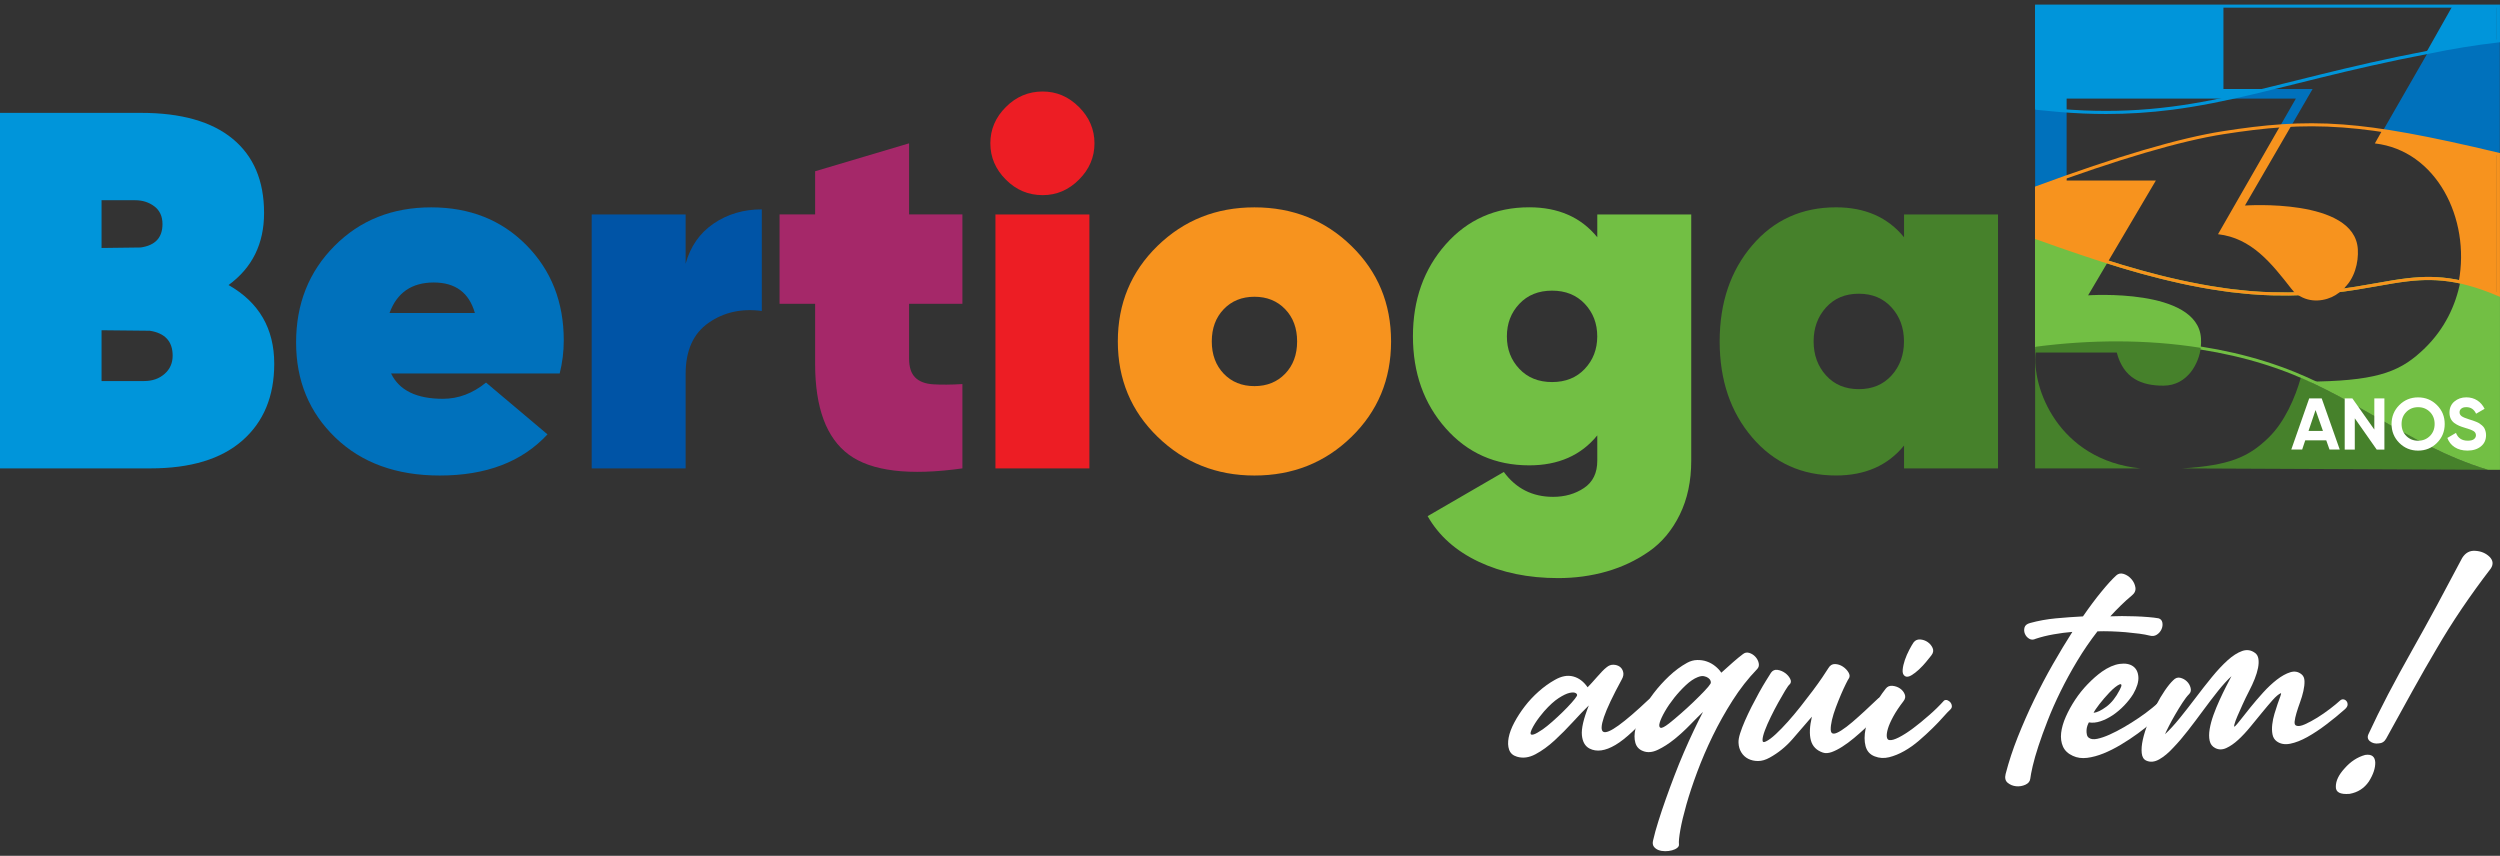
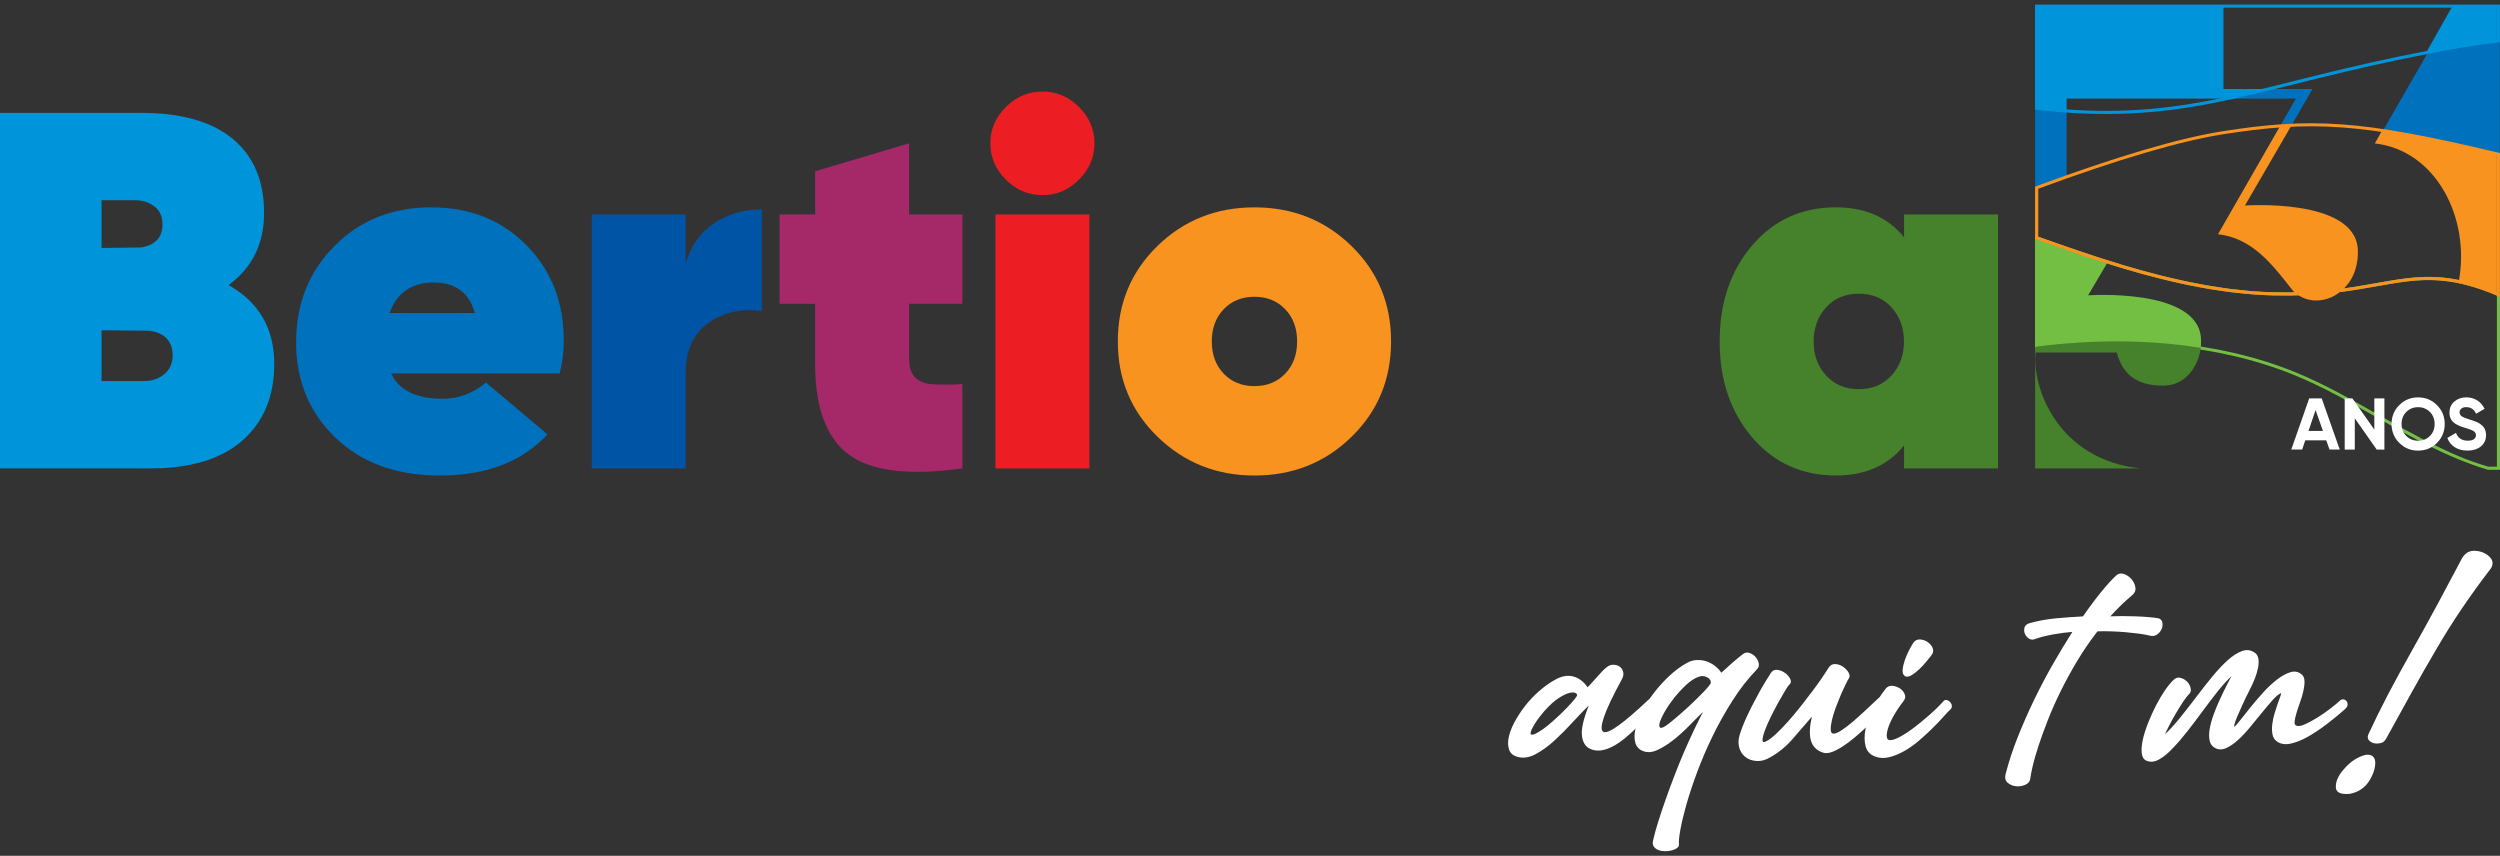
<svg xmlns="http://www.w3.org/2000/svg" width="482" height="165" viewBox="0 0 482 165" fill="none">
  <rect x="0" y="0" width="482" height="165" fill="#333333" stroke="none" />
  <path d="M306.323 136.01C305.439 136.865 304.422 137.917 303.286 139.167C302.145 140.416 300.967 141.606 299.747 142.73C298.528 143.854 297.296 144.745 296.046 145.414C294.797 146.078 293.601 146.239 292.459 145.887C291.7 145.665 291.204 145.223 290.965 144.559C290.726 143.896 290.696 143.113 290.869 142.21C291.043 141.307 291.407 140.333 291.963 139.292C292.519 138.246 293.189 137.212 293.978 136.184C294.767 135.155 295.664 134.199 296.662 133.314C297.661 132.429 298.695 131.682 299.771 131.084C301.038 130.355 302.216 130.133 303.31 130.42C304.404 130.707 305.325 131.401 306.09 132.507C306.311 132.286 306.581 131.999 306.897 131.652C307.214 131.305 307.537 130.94 307.872 130.558C308.207 130.181 308.535 129.817 308.87 129.464C309.205 129.117 309.492 128.848 309.749 128.657C310.162 128.31 310.604 128.143 311.076 128.16C311.549 128.178 311.955 128.304 312.284 128.537C312.619 128.776 312.84 129.117 312.948 129.559C313.061 130.002 312.971 130.48 312.684 130.982C310.945 134.181 309.797 136.602 309.241 138.246C308.685 139.89 308.649 140.841 309.121 141.092C309.594 141.343 310.574 140.936 312.063 139.86C313.551 138.784 315.464 137.14 317.808 134.922C318.095 134.671 318.364 134.551 318.615 134.563C318.866 134.581 319.063 134.683 319.207 134.874C319.35 135.066 319.404 135.317 319.374 135.634C319.344 135.95 319.165 136.297 318.854 136.68C315.877 140.159 313.408 142.479 311.447 143.633C309.486 144.787 307.824 145.02 306.461 144.32C305.606 143.878 305.116 143.023 304.99 141.755C304.865 140.488 305.307 138.575 306.323 136.01ZM297.445 140.614C297.984 140.237 298.593 139.741 299.275 139.143C299.956 138.545 300.62 137.923 301.272 137.29C301.917 136.656 302.497 136.058 303.005 135.484C303.514 134.916 303.842 134.486 304.004 134.205C304.129 133.983 304.07 133.792 303.812 133.637C303.561 133.481 303.155 133.463 302.605 133.589C302.049 133.714 301.355 134.049 300.518 134.587C299.681 135.125 298.737 135.98 297.697 137.152C297.475 137.403 297.2 137.744 296.866 138.174C296.531 138.599 296.232 139.029 295.963 139.454C295.694 139.878 295.473 140.285 295.299 140.661C295.126 141.038 295.06 141.319 295.108 141.492C295.156 141.666 295.359 141.696 295.724 141.588C296.076 141.48 296.65 141.158 297.445 140.614Z" fill="white" />
  <path d="M328.348 137.248C327.649 137.912 326.824 138.743 325.855 139.741C324.887 140.739 323.876 141.666 322.818 142.521C321.76 143.376 320.696 144.057 319.637 144.56C318.579 145.068 317.623 145.145 316.768 144.799C316.009 144.512 315.518 143.986 315.297 143.208C315.076 142.431 315.082 141.523 315.321 140.476C315.56 139.43 315.985 138.318 316.6 137.128C317.216 135.939 317.969 134.773 318.854 133.613C319.739 132.459 320.732 131.365 321.82 130.337C322.914 129.309 324.056 128.46 325.263 127.796C325.897 127.449 326.543 127.264 327.212 127.252C327.876 127.234 328.503 127.33 329.089 127.539C329.675 127.742 330.213 128.047 330.704 128.442C331.194 128.836 331.582 129.255 331.869 129.697C332.659 128.968 333.418 128.292 334.147 127.659C334.876 127.025 335.492 126.517 336 126.14C336.377 125.823 336.802 125.733 337.256 125.877C337.716 126.02 338.111 126.272 338.446 126.636C338.78 127.001 338.99 127.413 339.085 127.868C339.181 128.328 339.067 128.717 338.751 129.028C337.041 130.803 335.474 132.8 334.051 135.036C332.629 137.266 331.343 139.556 330.207 141.893C329.065 144.237 328.073 146.556 327.218 148.846C326.363 151.142 325.67 153.24 325.132 155.135C324.594 157.037 324.205 158.663 323.966 160.026C323.727 161.389 323.643 162.304 323.703 162.782C323.733 163.033 323.625 163.266 323.368 163.469C323.117 163.673 322.782 163.834 322.37 163.942C321.957 164.055 321.515 164.109 321.042 164.109C320.57 164.109 320.14 164.037 319.763 163.894C319.386 163.75 319.081 163.529 318.86 163.23C318.639 162.931 318.591 162.525 318.717 162.023C318.968 160.917 319.309 159.679 319.739 158.322C320.164 156.959 320.642 155.542 321.162 154.071C321.682 152.601 322.238 151.094 322.824 149.564C323.41 148.027 324.02 146.526 324.653 145.056C325.287 143.585 325.921 142.186 326.554 140.853C327.176 139.526 327.78 138.324 328.348 137.248ZM321.796 139.478C322.394 139.006 323.123 138.396 323.978 137.648C324.833 136.907 325.664 136.148 326.471 135.371C327.278 134.594 327.989 133.882 328.605 133.236C329.221 132.591 329.609 132.118 329.771 131.837C329.867 131.682 329.873 131.491 329.795 131.269C329.717 131.048 329.568 130.857 329.346 130.702C329.125 130.546 328.85 130.433 328.515 130.367C328.181 130.301 327.78 130.367 327.308 130.558C326.578 130.845 325.819 131.359 325.03 132.101C324.241 132.842 323.494 133.649 322.8 134.522C322.107 135.395 321.503 136.273 320.995 137.158C320.486 138.043 320.158 138.766 319.996 139.316C319.835 139.872 319.883 140.201 320.14 140.315C320.391 140.417 320.941 140.142 321.796 139.478Z" fill="white" />
  <path d="M341.453 129.697C341.77 129.255 342.188 129.075 342.708 129.153C343.228 129.231 343.713 129.428 344.155 129.745C344.597 130.062 344.932 130.444 345.153 130.887C345.375 131.329 345.327 131.694 345.01 131.981C344.849 132.106 344.574 132.495 344.179 133.146C343.784 133.798 343.342 134.563 342.852 135.448C342.361 136.333 341.877 137.26 341.405 138.228C340.933 139.197 340.55 140.064 340.263 140.841C339.976 141.618 339.827 142.216 339.815 142.646C339.797 143.071 340.012 143.178 340.454 142.957C340.992 142.706 341.632 142.228 342.379 141.534C343.121 140.841 343.898 140.04 344.705 139.137C345.512 138.234 346.325 137.26 347.15 136.219C347.975 135.173 348.74 134.181 349.452 133.23C350.163 132.28 350.791 131.413 351.329 130.618C351.867 129.828 352.262 129.225 352.513 128.812C352.83 128.274 353.254 128.011 353.792 128.029C354.33 128.047 354.838 128.214 355.311 128.525C355.783 128.842 356.148 129.225 356.405 129.667C356.656 130.109 356.674 130.492 356.453 130.809C356.357 130.934 356.166 131.281 355.885 131.855C355.598 132.423 355.293 133.099 354.958 133.87C354.623 134.647 354.294 135.478 353.96 136.363C353.625 137.248 353.374 138.067 353.2 138.808C353.027 139.549 352.949 140.177 352.961 140.685C352.979 141.193 353.176 141.445 353.553 141.445C353.87 141.445 354.354 141.241 355 140.829C355.646 140.416 356.363 139.878 357.134 139.215C357.911 138.551 358.724 137.822 359.579 137.032C360.434 136.243 361.241 135.484 362.001 134.755C362.222 134.533 362.467 134.438 362.736 134.468C363.005 134.498 363.232 134.611 363.424 134.803C363.615 134.994 363.716 135.245 363.734 135.562C363.752 135.879 363.645 136.213 363.424 136.56C362.951 137.068 362.395 137.642 361.762 138.294C361.128 138.946 360.44 139.615 359.699 140.309C358.958 141.002 358.204 141.672 357.445 142.299C356.686 142.933 355.933 143.489 355.191 143.961C354.45 144.434 353.756 144.787 353.129 145.008C352.495 145.229 351.939 145.259 351.467 145.103C350.235 144.691 349.458 143.908 349.141 142.754C348.824 141.6 348.89 140.07 349.332 138.174C348.065 139.663 346.797 141.128 345.536 142.569C344.269 144.009 342.828 145.169 341.214 146.06C340.424 146.502 339.671 146.724 338.96 146.724C338.248 146.724 337.615 146.58 337.059 146.299C336.503 146.012 336.06 145.606 335.731 145.067C335.397 144.529 335.217 143.914 335.187 143.214C335.157 142.742 335.259 142.132 335.498 141.385C335.737 140.643 336.042 139.836 336.425 138.964C336.808 138.091 337.232 137.194 337.704 136.255C338.177 135.323 338.655 134.426 339.127 133.571C339.599 132.716 340.042 131.957 340.454 131.293C340.867 130.6 341.196 130.08 341.453 129.697Z" fill="white" />
  <path d="M374.824 135.06C375.046 134.934 375.267 134.916 375.488 135.012C375.709 135.107 375.901 135.251 376.056 135.436C376.211 135.628 376.301 135.849 376.319 136.1C376.337 136.351 376.247 136.572 376.056 136.763C375.709 137.08 375.231 137.577 374.633 138.258C374.029 138.94 373.336 139.669 372.547 140.44C371.758 141.217 370.903 142.001 369.982 142.79C369.061 143.579 368.117 144.254 367.136 144.804C366.156 145.36 365.181 145.755 364.219 145.994C363.25 146.233 362.329 146.179 361.439 145.827C360.524 145.48 359.938 144.822 359.681 143.854C359.43 142.891 359.43 141.779 359.681 140.53C359.932 139.28 360.41 137.977 361.104 136.614C361.797 135.251 362.622 133.972 363.573 132.77C363.89 132.357 364.314 132.178 364.852 132.226C365.39 132.274 365.875 132.441 366.299 132.722C366.724 133.009 367.035 133.38 367.226 133.84C367.417 134.3 367.339 134.749 366.987 135.191C366.162 136.267 365.504 137.254 365.014 138.156C364.524 139.059 364.183 139.836 363.991 140.482C363.8 141.134 363.728 141.654 363.776 142.048C363.824 142.443 363.992 142.658 364.272 142.688C364.685 142.754 365.295 142.574 366.102 142.168C366.909 141.755 367.806 141.187 368.786 140.458C369.767 139.729 370.789 138.898 371.847 137.965C372.917 137.05 373.904 136.076 374.824 135.06ZM372.355 126.373C372.134 126.66 371.811 127.06 371.381 127.581C370.956 128.101 370.484 128.603 369.982 129.075C369.474 129.547 368.978 129.93 368.487 130.217C367.997 130.504 367.591 130.552 367.28 130.361C366.933 130.139 366.783 129.733 366.831 129.153C366.879 128.567 367.023 127.933 367.256 127.252C367.495 126.57 367.776 125.913 368.111 125.279C368.445 124.645 368.72 124.173 368.942 123.856C369.258 123.443 369.677 123.258 370.197 123.288C370.717 123.318 371.201 123.485 371.644 123.784C372.086 124.083 372.409 124.472 372.618 124.95C372.822 125.422 372.732 125.901 372.355 126.373Z" fill="white" />
  <path d="M408.005 110.949C408.417 110.566 408.907 110.476 409.475 110.662C410.043 110.853 410.534 111.182 410.946 111.66C411.359 112.132 411.61 112.664 411.705 113.25C411.801 113.836 411.58 114.35 411.042 114.793C410.312 115.397 409.601 116.036 408.907 116.718C408.208 117.399 407.532 118.105 406.869 118.828C407.503 118.798 408.244 118.78 409.099 118.78C409.954 118.78 410.815 118.798 411.687 118.828C412.56 118.858 413.385 118.906 414.18 118.972C414.97 119.037 415.633 119.115 416.171 119.211C416.584 119.336 416.829 119.617 416.907 120.042C416.984 120.466 416.931 120.897 416.739 121.321C416.548 121.746 416.249 122.098 415.837 122.367C415.424 122.636 414.952 122.69 414.414 122.535C413.941 122.409 413.29 122.29 412.465 122.176C411.64 122.068 410.761 121.973 409.828 121.889C408.896 121.811 407.945 121.758 406.982 121.722C406.014 121.692 405.153 121.692 404.394 121.722C402.971 123.557 401.662 125.464 400.478 127.443C399.288 129.422 398.224 131.377 397.273 133.308C396.323 135.239 395.498 137.098 394.804 138.886C394.105 140.673 393.513 142.311 393.023 143.8C392.533 145.289 392.162 146.586 391.905 147.692C391.654 148.798 391.492 149.623 391.432 150.161C391.367 150.669 391.05 151.046 390.482 151.303C389.914 151.554 389.316 151.65 388.7 151.59C388.085 151.524 387.546 151.303 387.086 150.926C386.626 150.55 386.494 149.976 386.686 149.217C387.289 146.873 388.073 144.494 389.035 142.072C390.004 139.651 391.05 137.26 392.192 134.904C393.334 132.549 394.535 130.259 395.803 128.047C397.07 125.835 398.32 123.76 399.551 121.829C398.379 121.925 397.172 122.08 395.922 122.302C394.673 122.523 393.525 122.81 392.479 123.157C392.036 123.378 391.624 123.378 391.247 123.157C390.865 122.935 390.59 122.624 390.416 122.23C390.243 121.835 390.213 121.423 390.321 120.998C390.434 120.574 390.787 120.281 391.391 120.119C393.005 119.677 394.667 119.378 396.377 119.217C398.087 119.061 399.826 118.93 401.596 118.84C402.863 117.005 404.047 115.414 405.159 114.069C406.265 112.712 407.216 111.672 408.005 110.949Z" fill="white" />
-   <path d="M402.786 142.276C403.132 142.527 403.658 142.587 404.352 142.443C405.045 142.3 405.841 142.031 406.725 141.636C407.61 141.241 408.543 140.757 409.523 140.189C410.504 139.621 411.46 139.018 412.393 138.384C413.326 137.75 414.186 137.11 414.982 136.459C415.771 135.813 416.434 135.233 416.978 134.725C417.17 134.57 417.391 134.534 417.642 134.629C417.893 134.725 418.09 134.898 418.234 135.149C418.377 135.401 418.425 135.688 418.377 136.004C418.33 136.321 418.084 136.608 417.642 136.859C416.949 137.493 416.129 138.21 415.197 139.018C414.264 139.825 413.266 140.614 412.208 141.391C411.149 142.168 410.049 142.892 408.908 143.573C407.766 144.255 406.654 144.817 405.56 145.259C404.466 145.701 403.413 145.988 402.403 146.114C401.387 146.239 400.472 146.114 399.647 145.731C398.732 145.319 398.099 144.727 397.746 143.95C397.399 143.173 397.279 142.294 397.387 141.313C397.501 140.333 397.8 139.287 398.29 138.181C398.78 137.075 399.384 135.98 400.095 134.904C400.807 133.828 401.614 132.824 402.517 131.891C403.419 130.959 404.328 130.157 405.249 129.494C406.48 128.639 407.628 128.143 408.692 127.999C409.751 127.856 410.599 128.005 411.233 128.448C411.867 128.89 412.214 129.578 412.279 130.51C412.345 131.443 412.01 132.543 411.281 133.81C410.809 134.57 410.229 135.305 409.547 136.016C408.866 136.728 408.136 137.344 407.365 137.87C406.588 138.39 405.799 138.79 404.992 139.059C404.185 139.328 403.431 139.4 402.738 139.275C402.642 139.436 402.546 139.645 402.451 139.914C402.355 140.183 402.301 140.47 402.283 140.769C402.265 141.068 402.289 141.361 402.355 141.648C402.421 141.947 402.564 142.15 402.786 142.276ZM403.641 137.433C404.304 137.367 405.129 136.973 406.11 136.249C407.09 135.52 407.945 134.444 408.674 133.021C408.925 132.549 409.039 132.232 409.009 132.071C408.979 131.915 408.86 131.873 408.65 131.951C408.447 132.029 408.16 132.214 407.796 132.495C407.431 132.782 407.06 133.129 406.678 133.541C406.014 134.235 405.38 134.976 404.776 135.747C404.179 136.525 403.796 137.086 403.641 137.433Z" fill="white" />
  <path d="M439.762 133.637C439.32 133.828 438.788 134.271 438.172 134.964C437.556 135.664 436.881 136.453 436.157 137.338C435.428 138.222 434.669 139.149 433.88 140.118C433.09 141.086 432.307 141.923 431.53 142.634C430.753 143.346 429.988 143.878 429.228 144.225C428.469 144.571 427.758 144.571 427.094 144.225C426.526 143.938 426.167 143.471 426.024 142.826C425.88 142.18 425.88 141.427 426.024 140.572C426.167 139.717 426.412 138.808 426.759 137.84C427.106 136.877 427.495 135.927 427.925 134.994C428.349 134.061 428.774 133.189 429.18 132.381C429.593 131.574 429.94 130.905 430.227 130.367C429.438 131.096 428.571 132.047 427.638 133.212C426.705 134.384 425.755 135.628 424.792 136.937C423.824 138.252 422.855 139.544 421.875 140.805C420.894 142.073 419.944 143.179 419.029 144.129C418.108 145.139 417.2 145.899 416.297 146.407C415.394 146.915 414.563 146.993 413.804 146.646C413.296 146.425 413.003 145.941 412.925 145.199C412.847 144.458 412.919 143.585 413.14 142.587C413.361 141.588 413.702 140.512 414.163 139.358C414.623 138.204 415.131 137.086 415.681 136.01C416.237 134.934 416.805 133.972 417.391 133.117C417.977 132.262 418.509 131.616 418.981 131.168C419.394 130.725 419.842 130.558 420.332 130.672C420.823 130.785 421.247 131.012 421.612 131.359C421.976 131.706 422.222 132.124 422.347 132.615C422.473 133.105 422.377 133.511 422.06 133.822C421.677 134.199 421.253 134.755 420.781 135.484C420.308 136.214 419.836 136.973 419.382 137.762C418.921 138.551 418.509 139.304 418.15 140.016C417.786 140.727 417.54 141.242 417.415 141.558C418.3 140.733 419.25 139.699 420.261 138.45C421.271 137.2 422.293 135.897 423.322 134.534C424.35 133.171 425.384 131.849 426.43 130.57C427.477 129.291 428.487 128.203 429.467 127.318C430.448 126.433 431.392 125.829 432.289 125.512C433.192 125.195 434.023 125.321 434.782 125.895C435.129 126.146 435.344 126.529 435.422 127.037C435.5 127.545 435.476 128.119 435.35 128.77C435.225 129.422 435.009 130.122 434.711 130.881C434.412 131.64 434.053 132.417 433.64 133.206C433.198 134.061 432.779 134.922 432.385 135.795C431.99 136.668 431.65 137.433 431.363 138.097C431.076 138.76 430.89 139.287 430.795 139.663C430.699 140.046 430.729 140.171 430.89 140.046C431.082 139.89 431.44 139.46 431.984 138.766C432.522 138.073 433.162 137.266 433.909 136.345C434.651 135.43 435.458 134.486 436.331 133.523C437.204 132.561 438.088 131.73 438.991 131.03C439.894 130.337 440.755 129.859 441.58 129.607C442.405 129.356 443.128 129.494 443.762 130.032C444.109 130.319 444.294 130.743 444.306 131.311C444.324 131.879 444.252 132.519 444.091 133.236C443.929 133.948 443.72 134.671 443.451 135.395C443.182 136.124 442.955 136.811 442.763 137.457C442.572 138.109 442.453 138.653 442.405 139.095C442.357 139.538 442.459 139.807 442.716 139.902C443.092 140.064 443.654 139.974 444.402 139.639C445.143 139.304 445.938 138.88 446.775 138.36C447.612 137.84 448.437 137.266 449.244 136.65C450.051 136.034 450.691 135.502 451.169 135.06C451.39 134.868 451.618 134.797 451.857 134.845C452.096 134.892 452.281 135.012 452.425 135.203C452.568 135.395 452.628 135.622 452.616 135.891C452.598 136.16 452.431 136.435 452.12 136.722C450.978 137.732 449.788 138.713 448.533 139.663C447.283 140.614 446.064 141.421 444.88 142.084C443.696 142.748 442.584 143.184 441.556 143.388C440.528 143.591 439.667 143.442 438.967 142.939C438.525 142.623 438.25 142.174 438.136 141.588C438.023 141.002 438.011 140.369 438.088 139.687C438.166 139.006 438.31 138.318 438.513 137.625C438.716 136.931 438.925 136.285 439.129 135.699C439.332 135.114 439.511 134.629 439.649 134.253C439.786 133.876 439.828 133.667 439.762 133.637Z" fill="white" />
  <path d="M453.011 153.055C451.175 153.21 450.29 152.738 450.35 151.632C450.35 150.526 450.918 149.354 452.06 148.117C453.202 146.819 454.511 145.964 456 145.552C457.231 145.361 457.883 145.839 457.949 146.975C457.979 148.081 457.572 149.318 456.717 150.675C455.826 151.979 454.595 152.768 453.011 153.055ZM474.706 107.577C475.34 106.566 476.195 106.106 477.271 106.202C478.347 106.268 479.25 106.644 479.979 107.344C480.673 108.043 480.756 108.802 480.218 109.621C476.231 114.811 472.763 119.94 469.822 125.004C468.303 127.569 466.743 130.289 465.147 133.171C463.551 136.052 461.847 139.137 460.041 142.425C459.724 142.993 459.252 143.298 458.618 143.328C457.955 143.424 457.387 143.28 456.908 142.903C456.466 142.521 456.388 142.049 456.669 141.481C457.775 139.077 459.025 136.542 460.418 133.882C461.811 131.222 463.347 128.406 465.021 125.434C466.701 122.457 468.333 119.492 469.936 116.533C471.532 113.567 473.122 110.584 474.706 107.577Z" fill="white" />
-   <path d="M443.6 72.812C442.518 76.656 440.492 81.355 437.365 84.392C433.461 88.183 429.766 89.743 420.715 90.305L479.662 90.574C467.263 86.832 457.548 79.341 446.123 73.978C446.129 73.978 444.778 73.225 443.6 72.812Z" fill="#46812B" />
-   <path d="M474.354 54.261C473.475 58.93 471.269 63.456 467.538 67.097C463.09 71.443 458.917 73.278 446.924 73.553C446.554 73.559 446.189 73.565 445.83 73.559C457.381 78.922 467.245 86.437 479.776 90.18H481.785V56.682C479.668 55.785 477.737 55.122 475.944 54.644C475.406 54.5 474.874 54.375 474.354 54.261Z" fill="#72BF44" />
  <path d="M398.445 21.32C397.877 21.278 397.309 21.242 396.724 21.194C395.342 21.081 393.961 20.943 392.58 20.8V20.77C392.509 20.764 392.443 20.752 392.371 20.746V36.075C394.284 35.369 396.323 34.628 398.445 33.88V21.32Z" fill="#0071BC" />
  <path d="M468.184 9.973L459.491 25.092C465.631 26.001 472.787 27.478 481.964 29.63V7.779C477.492 8.287 472.996 8.986 468.501 9.919C468.393 9.937 468.291 9.955 468.184 9.973Z" fill="#0071BC" />
  <path d="M392.371 1.083V20.746C392.443 20.752 392.509 20.764 392.58 20.77V20.8C393.961 20.943 395.342 21.081 396.724 21.194C397.303 21.242 397.871 21.278 398.445 21.32V19.006H428.577C431.219 18.45 433.891 17.828 436.659 17.153H428.678V1.089H472.877L467.855 9.979C467.957 9.961 468.064 9.937 468.166 9.919C472.59 8.992 477.008 8.287 481.402 7.779V1.083H392.371Z" fill="#0095DA" />
  <path d="M442.644 19.006L439.691 24.148C440.426 24.1 441.155 24.052 441.885 24.022L445.872 17.153H436.659C433.891 17.828 431.213 18.45 428.577 19.006H442.644Z" fill="#0071BC" />
-   <path d="M481.731 1.185H481.671V90.281H481.731V1.185Z" fill="#0071BC" />
+   <path d="M481.731 1.185H481.671V90.281V1.185Z" fill="#0071BC" />
  <path d="M392.58 66.84C402.881 65.5 413.78 65.381 424.302 67.061C424.374 66.421 424.386 65.799 424.35 65.219C423.734 55.457 402.588 56.939 402.588 56.939L406.379 50.518C405.787 50.333 405.201 50.148 404.615 49.956C404.191 49.819 403.772 49.675 403.348 49.538C403.342 49.538 403.33 49.532 403.324 49.532C402.439 49.245 401.56 48.952 400.693 48.659C400.484 48.587 400.281 48.516 400.077 48.45C399.049 48.103 398.033 47.75 397.04 47.404H397.034C397.028 47.404 397.022 47.398 397.016 47.398C395.42 46.842 393.878 46.292 392.377 45.76V66.941C392.449 66.929 392.515 66.917 392.586 66.905V66.84H392.58Z" fill="#72BF44" />
  <path d="M406.044 21.977C404.627 21.977 403.198 21.947 401.757 21.888C400.209 21.822 398.607 21.726 396.992 21.589C395.611 21.475 394.207 21.332 392.843 21.194L392.568 21.17V21.14L392.359 21.122V0.891H481.994V8.149L481.731 8.179C477.247 8.693 472.805 9.411 468.519 10.313C460.238 11.892 453.25 13.542 447.51 14.953C445.842 15.359 444.216 15.766 442.644 16.16C437.036 17.553 431.739 18.875 426.61 19.879C423.818 20.423 421.235 20.847 418.724 21.17C414.491 21.708 410.306 21.977 406.044 21.977ZM393.172 20.626C394.446 20.758 395.755 20.889 397.046 20.991C398.649 21.122 400.245 21.224 401.781 21.29C407.515 21.529 413.033 21.29 418.652 20.566C421.151 20.244 423.716 19.825 426.496 19.281C431.614 18.283 436.905 16.961 442.5 15.568C444.073 15.18 445.699 14.773 447.367 14.361C453.118 12.95 460.113 11.294 468.399 9.716C472.608 8.831 476.984 8.119 481.396 7.605V1.477H392.963V20.566H393.172V20.626Z" fill="#0095DA" />
  <path d="M482 90.574H479.668L479.627 90.562C471.783 88.195 464.878 84.261 458.2 80.453C453.082 77.541 447.797 74.522 442.094 72.214C434.806 69.273 426.64 67.39 417.821 66.612C409.924 65.919 401.632 66.116 393.166 67.198V67.252L392.909 67.288C392.879 67.294 392.843 67.3 392.814 67.306C392.778 67.312 392.736 67.318 392.7 67.324L392.359 67.372V45.425L392.76 45.568C394.009 46.011 395.665 46.603 397.399 47.206L397.423 47.212C399.503 47.942 401.614 48.653 403.7 49.341L403.724 49.347C403.892 49.401 404.053 49.454 404.214 49.508C404.466 49.592 404.723 49.675 404.98 49.759L404.992 49.765C406.409 50.219 407.718 50.632 408.997 51.015H409.021L409.063 51.033C409.332 51.11 409.601 51.194 409.87 51.266C410.055 51.319 410.241 51.373 410.426 51.427L410.474 51.439C411.239 51.66 412.022 51.894 412.811 52.115C413.176 52.216 413.547 52.312 413.911 52.408C414.079 52.45 414.252 52.497 414.42 52.545C415.137 52.736 415.902 52.94 416.656 53.131C417.116 53.245 417.588 53.358 418.043 53.466L418.33 53.532C419.184 53.735 419.896 53.896 420.571 54.046C421.062 54.153 421.582 54.261 422.257 54.398C422.975 54.548 423.722 54.691 424.541 54.841C425.037 54.931 425.623 55.038 426.203 55.134C427.046 55.277 427.883 55.397 428.595 55.498C428.714 55.516 428.84 55.534 428.959 55.552C429.354 55.612 429.76 55.666 430.161 55.72C431.07 55.833 431.996 55.923 432.785 56.001C432.953 56.019 433.126 56.036 433.294 56.054C433.563 56.084 433.844 56.114 434.119 56.132C435.547 56.246 436.839 56.312 438.064 56.341C446.972 56.581 452.939 55.516 458.2 54.578C460.268 54.207 462.223 53.86 464.142 53.639C465.763 53.454 467.233 53.37 468.632 53.388C469.415 53.4 470.199 53.442 470.964 53.514C472.62 53.675 474.27 53.98 475.998 54.446C477.845 54.943 479.746 55.618 481.815 56.503L481.994 56.581V90.574H482ZM479.758 89.976H481.402V56.981C479.429 56.144 477.612 55.51 475.842 55.032C474.144 54.572 472.53 54.273 470.904 54.117C470.157 54.046 469.385 54.004 468.626 53.992C467.251 53.974 465.804 54.052 464.214 54.237C462.313 54.458 460.37 54.805 458.307 55.17C453.016 56.114 447.014 57.178 438.052 56.945C436.815 56.915 435.518 56.844 434.077 56.73C433.796 56.706 433.509 56.676 433.234 56.652C433.066 56.634 432.899 56.616 432.732 56.605C431.936 56.527 431.004 56.437 430.089 56.324C429.683 56.27 429.27 56.216 428.876 56.156C428.756 56.138 428.63 56.12 428.511 56.102C427.799 56.001 426.95 55.875 426.108 55.738C425.528 55.642 424.936 55.534 424.44 55.445C423.615 55.295 422.861 55.146 422.144 55.002C421.468 54.865 420.942 54.751 420.452 54.644C419.77 54.494 419.053 54.333 418.198 54.123L417.911 54.058C417.457 53.95 416.984 53.837 416.518 53.723C415.759 53.532 414.994 53.328 414.276 53.137C414.109 53.089 413.941 53.047 413.768 53.005C413.403 52.91 413.027 52.808 412.662 52.707C411.873 52.485 411.084 52.258 410.318 52.031L410.271 52.019C410.085 51.965 409.906 51.911 409.721 51.858C409.458 51.78 409.189 51.702 408.925 51.624H408.902L408.86 51.606C407.568 51.218 406.253 50.805 404.83 50.345H404.824C404.561 50.261 404.304 50.178 404.047 50.088C403.886 50.034 403.718 49.98 403.557 49.927L403.533 49.921C401.446 49.233 399.33 48.516 397.244 47.792L397.22 47.786C395.665 47.242 394.171 46.71 392.975 46.286V66.642C401.53 65.536 409.912 65.339 417.887 66.038C426.765 66.822 434.985 68.717 442.327 71.682C448.066 74.008 453.369 77.033 458.505 79.956C471.974 87.615 475.944 88.828 479.758 89.976Z" fill="#72BF44" />
  <path d="M482 57.238L481.582 57.059C479.543 56.186 477.666 55.523 475.842 55.032C474.144 54.572 472.53 54.273 470.904 54.118C470.157 54.046 469.385 54.004 468.626 53.992C467.251 53.974 465.804 54.052 464.214 54.237C462.313 54.458 460.37 54.805 458.307 55.17C453.016 56.114 447.014 57.178 438.052 56.945C436.815 56.916 435.518 56.844 434.077 56.73C433.79 56.706 433.503 56.676 433.228 56.652C433.06 56.635 432.899 56.617 432.732 56.605C431.931 56.527 430.998 56.437 430.089 56.324C429.683 56.27 429.264 56.21 428.864 56.156L428.505 56.102C427.799 56.001 426.962 55.881 426.102 55.738C425.522 55.642 424.954 55.54 424.434 55.445C423.626 55.295 422.873 55.152 422.138 55.002C421.468 54.865 420.936 54.751 420.446 54.644C419.764 54.494 419.047 54.327 418.192 54.124L417.845 54.04C417.409 53.938 416.955 53.831 416.512 53.717C415.771 53.532 415.029 53.334 414.27 53.131C414.103 53.089 413.935 53.041 413.768 53C413.403 52.904 413.027 52.802 412.656 52.701C411.873 52.486 411.084 52.252 410.324 52.031L410.265 52.013C410.079 51.959 409.894 51.906 409.709 51.852C409.434 51.774 409.153 51.69 408.878 51.607C408.872 51.607 408.866 51.601 408.86 51.601C407.568 51.212 406.247 50.8 404.812 50.339C404.537 50.249 404.274 50.16 404.005 50.076C403.844 50.022 403.682 49.968 403.515 49.915C402.535 49.592 401.715 49.323 400.884 49.042C400.239 48.821 399.593 48.599 398.965 48.384L398.374 48.181C397.991 48.05 397.602 47.918 397.226 47.786L397.202 47.78C395.641 47.236 394.177 46.716 392.556 46.136L392.359 46.065V35.979L392.556 35.907C408.094 30.162 420.237 26.593 428.642 25.284C436.516 24.058 443.463 23.376 451.755 23.998C459.168 24.554 467.861 26.139 481.767 29.451L481.994 29.504V57.238H482ZM409.057 51.033C409.326 51.116 409.607 51.194 409.882 51.272C410.067 51.326 410.253 51.38 410.438 51.433L410.498 51.451C411.257 51.672 412.04 51.906 412.823 52.121C413.188 52.222 413.565 52.324 413.929 52.42C414.097 52.462 414.264 52.509 414.432 52.551C415.185 52.755 415.926 52.952 416.668 53.137C417.104 53.245 417.558 53.352 417.995 53.46L418.342 53.544C419.19 53.747 419.902 53.908 420.583 54.058C421.068 54.165 421.606 54.279 422.269 54.41C423.005 54.56 423.752 54.703 424.553 54.853C425.073 54.949 425.635 55.05 426.215 55.146C427.07 55.289 427.901 55.409 428.606 55.511L428.965 55.564C429.366 55.624 429.772 55.684 430.179 55.732C431.082 55.845 432.008 55.935 432.803 56.013C432.971 56.031 433.138 56.049 433.306 56.061C433.581 56.09 433.862 56.12 434.137 56.138C435.565 56.252 436.857 56.318 438.082 56.347C446.984 56.587 452.957 55.523 458.218 54.584C460.286 54.213 462.241 53.867 464.16 53.645C465.78 53.46 467.251 53.376 468.65 53.394C469.433 53.406 470.216 53.448 470.982 53.52C472.638 53.681 474.288 53.986 476.016 54.452C477.737 54.919 479.507 55.535 481.414 56.33V29.965C467.676 26.695 459.067 25.134 451.731 24.584C443.493 23.962 436.588 24.65 428.756 25.863C420.422 27.161 408.381 30.7 392.981 36.386V45.634C394.523 46.184 395.928 46.686 397.423 47.206L397.447 47.212C397.824 47.344 398.212 47.475 398.595 47.607L399.187 47.81C399.808 48.026 400.454 48.247 401.1 48.468C401.925 48.749 402.744 49.018 403.724 49.341C403.892 49.395 404.053 49.448 404.214 49.502C404.483 49.592 404.747 49.682 405.016 49.765C406.45 50.226 407.772 50.638 409.057 51.027V51.033Z" fill="#F7931E" />
  <path d="M392.58 66.84C392.58 66.84 392.425 66.876 392.371 66.929V90.311H412.692C396.759 88.661 391.684 74.63 392.497 67.964L408.112 67.97C409.416 72.938 412.877 74.361 417.092 74.355C421.857 74.349 423.985 69.883 424.302 67.061C413.78 65.381 402.881 65.501 392.58 66.84Z" fill="#46812B" />
  <path d="M449.561 57.28C450.577 56.82 451.432 56.126 452.168 55.272C449.292 55.822 445.813 55.947 442.172 56.126C444.42 58.344 447.391 58.255 449.561 57.28Z" fill="#F7931E" />
  <path d="M454.589 48.037C453.973 38.119 432.827 39.626 432.827 39.626L441.885 24.022C441.155 24.052 440.426 24.094 439.691 24.148L427.632 45.156C434.113 45.897 437.927 50.752 441.753 55.648C442.321 56.371 442.68 56.64 443.218 56.886C446.351 56.772 449.16 56.694 451.647 55.815C453.991 53.86 454.75 50.548 454.589 48.037Z" fill="#F7931E" />
-   <path d="M398.66 47.954C399.133 48.115 399.605 48.277 400.077 48.438C400.287 48.51 400.484 48.582 400.693 48.647C401.554 48.94 402.439 49.227 403.324 49.52C403.754 49.664 404.185 49.807 404.621 49.945C405.207 50.13 405.793 50.321 406.385 50.507L415.645 34.813H398.451V33.881C396.329 34.628 394.29 35.369 392.377 36.075V45.742C393.884 46.28 395.42 46.824 397.016 47.386C397.022 47.386 397.034 47.392 397.04 47.392C397.572 47.583 398.116 47.769 398.66 47.954Z" fill="#F7931E" />
  <path d="M457.871 27.651C469.762 29.026 476.315 42.149 474.049 54.267C474.563 54.381 475.089 54.5 475.627 54.65C477.403 55.128 479.31 55.792 481.402 56.688V29.636C472.381 27.484 465.35 26.007 459.312 25.098L457.871 27.651Z" fill="#F7931E" />
  <path d="M449.13 86.676L448.503 84.901H444.449L443.857 86.676H441.759L445.215 76.806H447.624L451.103 86.676H449.13ZM445.083 83.083H447.863L446.44 79.054L445.083 83.083Z" fill="white" />
  <path d="M457.769 76.812H459.712V86.682H458.23L454.003 80.65V86.682H452.06V76.812H453.537L457.769 82.82V76.812Z" fill="white" />
  <path d="M469.846 85.391C468.847 86.383 467.64 86.879 466.211 86.879C464.782 86.879 463.574 86.383 462.582 85.391C461.59 84.398 461.093 83.185 461.093 81.75C461.093 80.315 461.59 79.096 462.582 78.103C463.574 77.111 464.782 76.615 466.211 76.615C467.64 76.615 468.853 77.111 469.846 78.103C470.844 79.096 471.34 80.309 471.34 81.75C471.34 83.185 470.844 84.398 469.846 85.391ZM463.939 84.064C464.549 84.668 465.308 84.972 466.211 84.972C467.114 84.972 467.867 84.668 468.483 84.064C469.092 83.46 469.397 82.683 469.397 81.744C469.397 80.805 469.092 80.028 468.483 79.418C467.873 78.809 467.114 78.504 466.211 78.504C465.308 78.504 464.549 78.809 463.939 79.418C463.329 80.028 463.024 80.805 463.024 81.744C463.024 82.683 463.329 83.46 463.939 84.064Z" fill="white" />
  <path d="M475.729 86.873C474.754 86.873 473.929 86.652 473.259 86.216C472.59 85.779 472.124 85.188 471.849 84.434L473.511 83.46C473.893 84.464 474.652 84.966 475.782 84.966C476.326 84.966 476.727 84.871 476.978 84.667C477.229 84.47 477.361 84.219 477.361 83.92C477.361 83.573 477.205 83.304 476.894 83.107C476.583 82.916 476.027 82.706 475.232 82.479C474.79 82.348 474.419 82.216 474.114 82.085C473.809 81.953 473.505 81.78 473.2 81.559C472.895 81.337 472.662 81.056 472.5 80.722C472.339 80.381 472.261 79.986 472.261 79.538C472.261 78.647 472.578 77.936 473.212 77.403C473.845 76.871 474.611 76.608 475.501 76.608C476.302 76.608 477.002 76.806 477.612 77.194C478.216 77.583 478.688 78.127 479.029 78.82L477.391 79.765C476.996 78.916 476.368 78.498 475.501 78.498C475.095 78.498 474.778 78.587 474.551 78.773C474.318 78.958 474.204 79.191 474.204 79.484C474.204 79.795 474.336 80.046 474.593 80.237C474.85 80.429 475.346 80.638 476.081 80.865C476.38 80.961 476.607 81.032 476.763 81.08C476.918 81.134 477.128 81.212 477.397 81.319C477.666 81.427 477.869 81.529 478.018 81.624C478.162 81.72 478.329 81.846 478.52 82.007C478.706 82.168 478.849 82.33 478.951 82.497C479.047 82.665 479.136 82.868 479.202 83.113C479.274 83.352 479.31 83.615 479.31 83.896C479.31 84.805 478.981 85.534 478.317 86.066C477.648 86.61 476.787 86.873 475.729 86.873Z" fill="white" />
  <path d="M44.061 54.955C49.938 58.285 52.873 63.342 52.873 70.134C52.873 76.399 50.835 81.331 46.751 84.918C42.668 88.511 36.749 90.305 28.977 90.305H0V21.762H27.22C34.92 21.762 40.797 23.424 44.844 26.754C48.892 30.084 50.912 34.849 50.912 41.049C50.918 46.991 48.629 51.63 44.061 54.955ZM26.042 38.603H19.579V47.81L27.118 47.715C29.922 47.32 31.327 45.819 31.327 43.213C31.327 41.712 30.801 40.57 29.761 39.787C28.72 38.998 27.477 38.603 26.042 38.603ZM27.806 73.464C29.372 73.464 30.675 73.009 31.722 72.095C32.768 71.18 33.288 70.008 33.288 68.567C33.288 65.823 31.817 64.227 28.882 63.767L19.579 63.671V73.464H27.806Z" fill="#0095DA" />
  <path d="M75.394 71.993C76.96 75.257 80.29 76.889 85.384 76.889C88.385 76.889 91.159 75.843 93.706 73.757L105.555 83.747C100.659 89.032 93.742 91.68 84.798 91.68C76.44 91.68 69.733 89.247 64.675 84.386C59.617 79.526 57.088 73.404 57.088 66.027C57.088 58.583 59.551 52.384 64.484 47.422C69.41 42.46 75.627 39.978 83.136 39.978C90.579 39.978 96.695 42.412 101.496 47.272C106.297 52.139 108.694 58.255 108.694 65.632C108.694 67.784 108.431 69.907 107.911 71.999H75.394V71.993ZM75.101 60.341H91.554C90.442 56.425 87.799 54.464 83.621 54.464C79.376 54.47 76.536 56.425 75.101 60.341Z" fill="#0071BC" />
  <path d="M132.189 50.847C133.104 47.517 134.898 44.941 137.576 43.111C140.254 41.282 143.351 40.367 146.878 40.367V59.953C142.962 59.432 139.537 60.198 136.595 62.254C133.66 64.311 132.189 67.593 132.189 72.095V90.305H114.075V41.348H132.189V50.847Z" fill="#0054A6" />
  <path d="M185.553 58.577H175.27V69.153C175.27 70.785 175.665 71.993 176.448 72.776C177.231 73.559 178.391 74.002 179.921 74.097C181.452 74.193 183.329 74.181 185.553 74.049V90.305C175.306 91.74 168.006 90.861 163.666 87.662C159.325 84.464 157.155 78.623 157.155 70.134V58.577H150.298V41.341H157.155V33.019L175.27 27.633V41.341H185.553V58.577Z" fill="#A52869" />
  <path d="M201.025 37.623C198.281 37.623 195.914 36.631 193.929 34.634C191.938 32.643 190.939 30.311 190.939 27.633C190.939 24.955 191.932 22.623 193.929 20.632C195.92 18.642 198.287 17.643 201.025 17.643C203.703 17.643 206.035 18.642 208.026 20.632C210.017 22.623 211.015 24.961 211.015 27.633C211.015 30.311 210.017 32.643 208.026 34.634C206.035 36.631 203.703 37.623 201.025 37.623ZM191.92 90.305V41.348H210.035V90.305H191.92Z" fill="#ED1D24" />
  <path d="M241.858 91.68C234.546 91.68 228.329 89.199 223.205 84.237C218.082 79.275 215.517 73.141 215.517 65.829C215.517 58.518 218.064 52.384 223.157 47.422C228.251 42.46 234.48 39.978 241.858 39.978C249.235 39.978 255.471 42.46 260.558 47.422C265.652 52.384 268.199 58.518 268.199 65.829C268.199 73.141 265.652 79.281 260.558 84.237C255.471 89.199 249.235 91.68 241.858 91.68ZM235.933 72.047C237.464 73.649 239.443 74.444 241.858 74.444C244.273 74.444 246.246 73.643 247.783 72.047C249.313 70.451 250.084 68.376 250.084 65.829C250.084 63.282 249.319 61.214 247.783 59.612C246.246 58.016 244.273 57.214 241.858 57.214C239.443 57.214 237.464 58.016 235.933 59.612C234.397 61.214 233.632 63.282 233.632 65.829C233.632 68.37 234.403 70.445 235.933 72.047Z" fill="#F7931E" />
-   <path d="M307.956 41.348H326.07V88.84C326.07 92.756 325.335 96.218 323.864 99.219C322.393 102.22 320.421 104.588 317.94 106.315C315.459 108.043 312.732 109.334 309.761 110.183C306.79 111.032 303.675 111.457 300.411 111.457C294.665 111.457 289.572 110.411 285.136 108.324C280.694 106.232 277.4 103.296 275.248 99.512L289.937 90.993C292.286 94.191 295.455 95.793 299.436 95.793C301.72 95.793 303.711 95.219 305.409 94.077C307.107 92.936 307.956 91.19 307.956 88.84V83.944C304.823 87.794 300.447 89.719 294.833 89.719C288.304 89.719 282.936 87.34 278.727 82.569C274.518 77.804 272.414 71.897 272.414 64.843C272.414 57.794 274.518 51.888 278.727 47.117C282.936 42.352 288.304 39.967 294.833 39.967C300.447 39.967 304.823 41.892 307.956 45.742V41.348ZM292.926 71.114C294.522 72.812 296.632 73.661 299.239 73.661C301.852 73.661 303.956 72.812 305.552 71.114C307.148 69.416 307.95 67.33 307.95 64.849C307.95 62.368 307.148 60.281 305.552 58.583C303.95 56.886 301.846 56.037 299.239 56.037C296.626 56.037 294.522 56.886 292.926 58.583C291.324 60.281 290.528 62.368 290.528 64.849C290.522 67.33 291.324 69.416 292.926 71.114Z" fill="#72BF44" />
  <path d="M367.1 41.347H385.215V90.305H367.1V85.899C363.968 89.749 359.591 91.674 353.978 91.674C347.383 91.674 341.997 89.229 337.818 84.332C333.639 79.436 331.552 73.266 331.552 65.823C331.552 58.38 333.639 52.21 337.818 47.314C341.997 42.418 347.383 39.972 353.978 39.972C359.591 39.972 363.968 41.898 367.1 45.748V41.347ZM352.065 72.388C353.661 74.151 355.771 75.03 358.378 75.03C360.99 75.03 363.095 74.151 364.691 72.388C366.287 70.624 367.088 68.436 367.088 65.829C367.088 63.217 366.287 61.029 364.691 59.271C363.089 57.507 360.984 56.628 358.378 56.628C355.765 56.628 353.661 57.507 352.065 59.271C350.462 61.035 349.667 63.223 349.667 65.829C349.667 68.436 350.468 70.624 352.065 72.388Z" fill="#46812B" />
</svg>